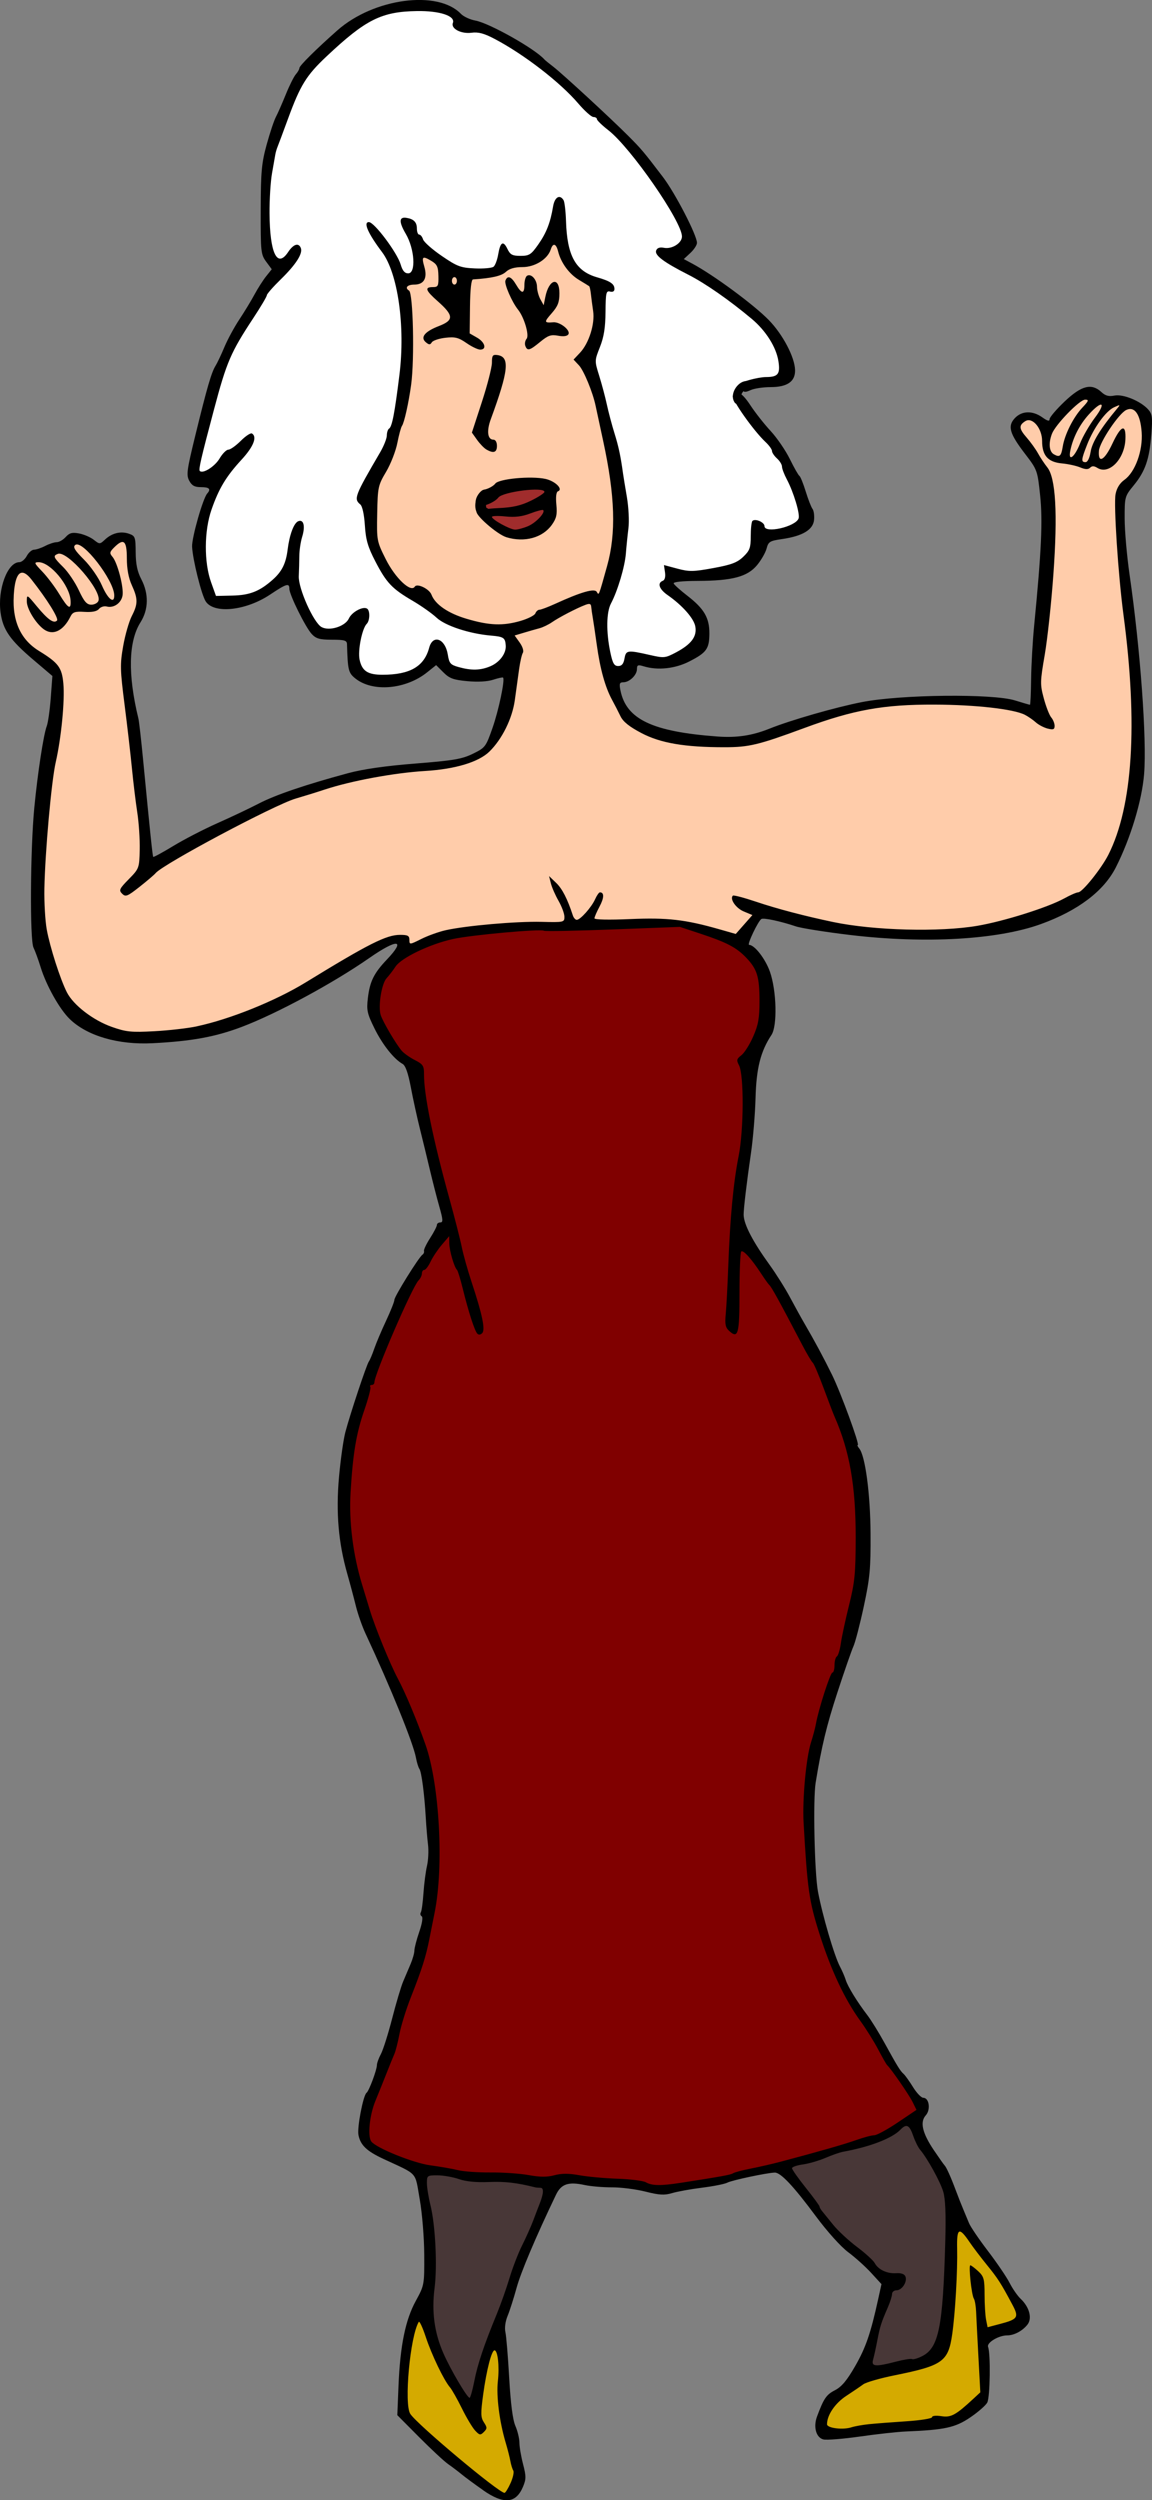
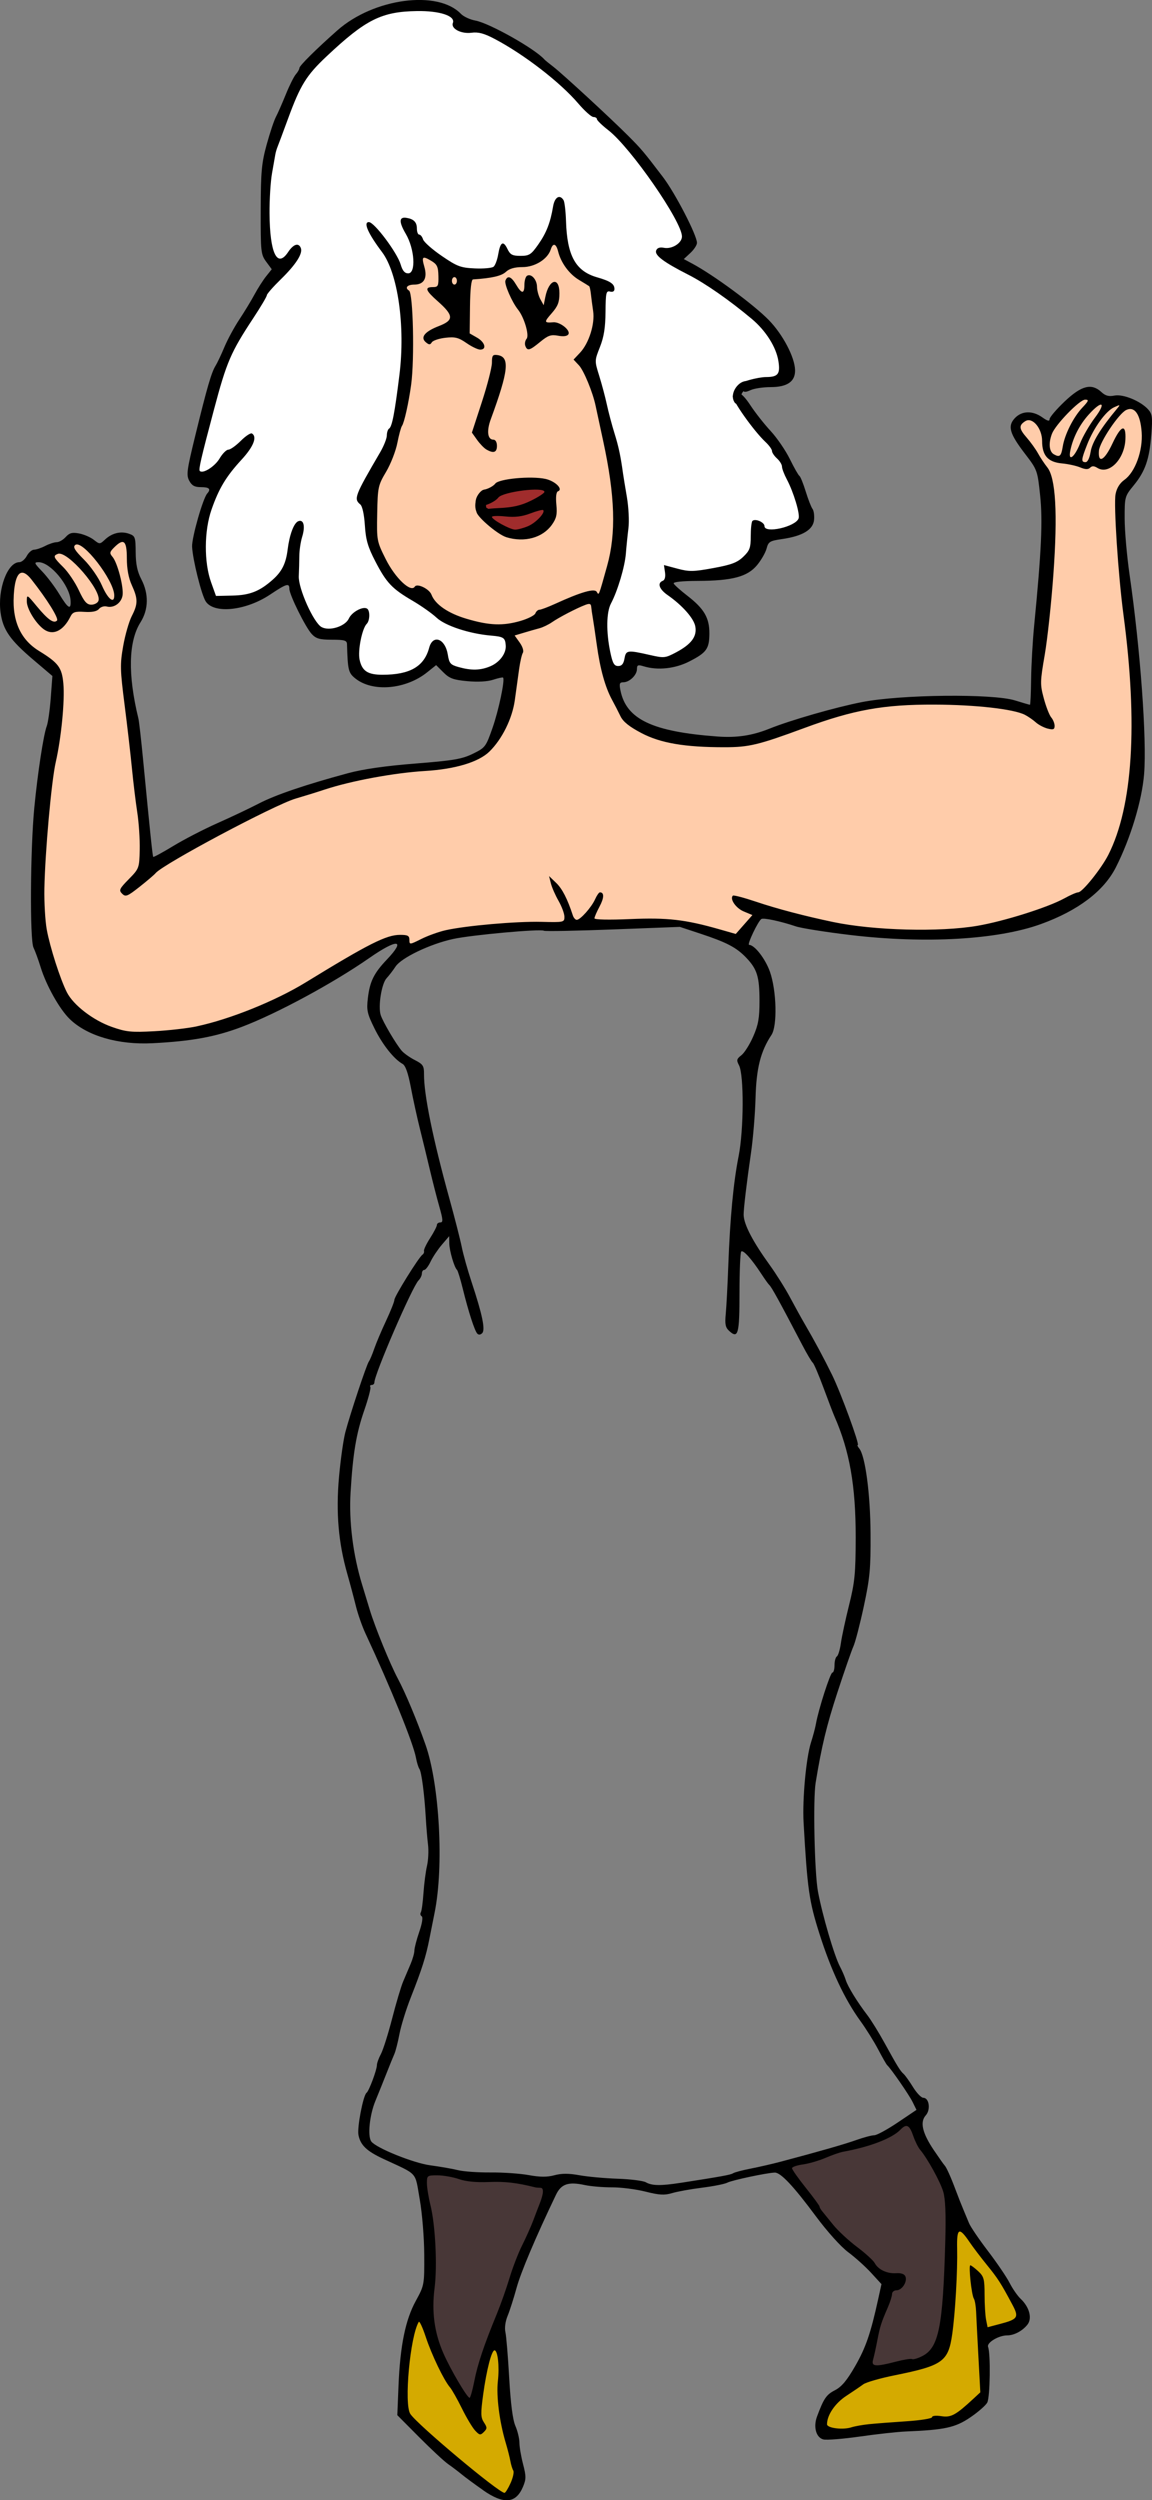
<svg xmlns="http://www.w3.org/2000/svg" width="135.86mm" height="294.84mm" version="1.1" viewBox="0 0 135.86 294.84">
  <rect x="0" y="0" width="135.86" height="294.84" fill="#808080" stroke="none" />
  <g transform="translate(-40.66 -1.417)">
    <path d="m173.87 49.603c-1.089 0.147-1.621 1.305-2.232 2.081-0.672 1.106-1.722 2.302-1.421 3.688 0.21 0.52 0.848 0.078 0.967-0.283 0.699-0.96 1.062-2.17 1.897-3.02 0.28 0.138 0.101 0.691 0.146 0.969 0.025 1.299-0.546 2.687-1.655 3.401-0.646 0.396-1.38 0.064-2.03-0.1-0.385 0.101-0.748 0.437-1.16 0.182-1.247-0.496-2.666-0.425-3.875-1.007-1.094-0.84-0.642-2.407-1.191-3.532-0.271-0.74-1.226-1.467-1.959-0.854-0.559 0.306-0.472 1.02-0.095 1.436 1.121 1.468 2.187 3 3.101 4.599 0.736 1.802 0.528 3.827 0.628 5.739 0 6.177-0.673 12.332-1.632 18.427-0.114 1.883 0.637 3.683 1.454 5.336 0.204 0.297 0.061 0.779-0.362 0.601-1.506-0.398-2.528-1.843-4.123-2.05-4.252-0.864-8.63-0.846-12.948-0.703-3.893 0.076-7.67 1.14-11.308 2.45-3.33 1.128-6.677 2.647-10.272 2.46-3.571-0.071-7.386-0.216-10.46-2.256-1.423-0.846-1.964-2.521-2.672-3.92-1.499-3.334-1.549-7.063-2.266-10.593-0.475-0.261-1.05 0.193-1.512 0.33-1.617 0.639-3.001 1.757-4.613 2.383-0.987 0.355-2.057 0.542-3.013 0.94 0.283 0.734 1.144 1.355 0.866 2.239-0.748 3.062-0.562 6.42-2.204 9.205-0.878 1.667-2.33 3.082-4.182 3.588-3.206 1.046-6.638 0.835-9.927 1.485-4.072 0.655-8.042 1.855-11.901 3.29-4.524 2.098-8.933 4.45-13.237 6.967-1.906 1.057-3.284 2.88-5.221 3.869-0.266-0.164-0.704-0.484-0.375-0.813 0.799-1.019 2.071-1.869 2.105-3.297 0.266-3.872-0.625-7.695-0.944-11.538-0.352-3.735-1.032-7.446-1.168-11.196-0.048-2.469 0.775-4.844 1.649-7.12 0.416-1.641-0.88-3.042-0.929-4.647-0.124-0.993 0.085-2.128-0.442-3.025-0.535-0.311-1.024 0.4-1.394 0.696-0.403 0.299-0.458 0.916-0.05 1.222 0.634 1.28 1.041 2.754 1.065 4.186 0.049 0.835-0.703 1.482-1.518 1.415-0.483-0.042-0.978 0.051-1.336 0.398-0.858 0.484-1.904-0.028-2.775 0.354-0.828 0.739-1.2 2.111-2.457 2.247-1.129 0.022-1.818-1.132-2.368-1.961-0.318-0.569-0.717-1.295-0.575-1.942 1.013 0.932 1.728 2.286 3.026 2.866 0.417 0.14 0.668-0.325 0.436-0.655-0.817-1.72-2-3.254-3.216-4.711-0.318-0.408-0.95-0.87-1.401-0.358-0.673 0.874-0.469 2.096-0.545 3.127-0.078 1.336 0.096 2.707 0.796 3.872 0.865 1.676 2.725 2.366 4.031 3.599 1.22 1.231 0.963 3.12 0.942 4.699-0.142 3.929-1.192 7.738-1.536 11.646-0.446 4.537-0.801 9.108-0.559 13.667 0.262 2.869 1.247 5.618 2.295 8.281 1.173 2.44 3.641 4.006 6.14 4.837 1.798 0.613 3.733 0.279 5.588 0.242 4.934-0.284 9.662-2.011 14.06-4.177 4.012-2.038 7.678-4.712 11.773-6.588 0.902-0.3 1.958-0.778 2.888-0.34 0.355 0.155 0.024 0.922 0.506 0.818 1.646-0.63 3.24-1.467 5.006-1.705 4.112-0.735 8.298-0.716 12.459-0.871 0.363 0.047 0.782-0.142 0.676-0.572-0.22-1.6-1.362-2.954-1.675-4.487 1.472 1.121 1.936 3.035 2.679 4.644 0.43 0.475 1.048-0.146 1.358-0.474 0.739-0.735 1.145-1.736 1.776-2.532 0.493 0.211 0.04 0.857-0.063 1.208-0.179 0.606-0.716 1.174-0.66 1.817 0.486 0.258 1.138 0.059 1.675 0.134 3.851-0.021 7.774-0.302 11.52 0.789 1.196 0.288 2.381 0.69 3.571 0.948 0.64-0.775 1.433-1.482 1.949-2.333-0.734-0.472-1.692-0.711-2.14-1.543-0.116-0.155-0.405-0.72 0.025-0.59 2.582 0.602 5.074 1.572 7.664 2.163 3.798 0.995 7.691 1.679 11.626 1.704 4.106 0.119 8.286 0.142 12.266-1.017 3.013-0.763 5.921-1.88 8.726-3.206 0.888-0.261 1.376-1.194 1.999-1.818 3.018-3.572 3.921-8.358 4.367-12.882 0.656-7.102-0.237-14.217-1.05-21.266-0.345-3.735-0.72-7.498-0.54-11.249 0.14-1.19 1.444-1.687 1.945-2.696 1.146-1.865 1.246-4.227 0.742-6.312-0.152-0.548-0.577-1.081-1.206-1.003z" fill="#fca" />
-     <path d="m45.097 67.655c-0.133-0.012-0.363 0.045-0.311 0.224 0.151 0.34 0.454 0.585 0.69 0.865 0.914 0.967 1.683 2.054 2.377 3.186 0.257 0.367 0.474 0.787 0.84 1.059 0.11 0.107 0.288 0.033 0.315-0.11 0.149-0.73-0.085-1.481-0.407-2.134-0.533-1.047-1.29-2.003-2.26-2.676-0.368-0.246-0.789-0.446-1.243-0.414z" fill="#fca" />
    <path d="m47.626 66.644c-0.209 0.021-0.447 0.112-0.556 0.302-0.079 0.277 0.177 0.497 0.329 0.695 0.573 0.634 1.192 1.22 1.645 1.949 0.531 0.753 0.892 1.603 1.34 2.404 0.199 0.345 0.471 0.74 0.902 0.782 0.324 0.018 0.675-0.037 0.911-0.28 0.27-0.274 0.153-0.698 0.04-1.016-0.376-0.94-1.004-1.753-1.644-2.528-0.673-0.773-1.388-1.539-2.27-2.075-0.214-0.117-0.447-0.236-0.697-0.233z" fill="#fca" />
    <path d="m49.722 65.554c-0.259-3e-3 -0.466 0.294-0.341 0.531 0.227 0.473 0.632 0.829 0.977 1.214 0.962 0.974 1.769 2.106 2.337 3.351 0.272 0.542 0.531 1.135 1.028 1.511 0.153 0.107 0.377 0.029 0.427-0.153 0.146-0.485-0.046-0.994-0.219-1.446-0.546-1.278-1.345-2.435-2.244-3.489-0.469-0.516-0.944-1.056-1.56-1.4-0.127-0.061-0.262-0.121-0.405-0.119z" fill="#fca" />
    <path d="m172.64 49.151c-0.265 0.058-0.513 0.186-0.752 0.311-0.561 0.33-0.989 0.837-1.387 1.343-0.758 0.999-1.352 2.116-1.793 3.289-0.172 0.468-0.378 0.931-0.456 1.427-0.024 0.166 0.019 0.391 0.21 0.432 0.171 0.05 0.381 0.03 0.489-0.128 0.292-0.393 0.34-0.899 0.445-1.363 0.204-0.784 0.629-1.489 1.063-2.169 0.643-0.99 1.386-1.91 2.135-2.823 0.049-0.085 0.182-0.19 0.115-0.296-0.018-0.018-0.044-0.024-0.069-0.023z" fill="#fca" />
    <path d="m170.47 49.074c-0.276 0.053-0.487 0.263-0.7 0.432-1.511 1.351-2.599 3.193-2.969 5.192-0.022 0.201-0.064 0.423 0.023 0.613 0.088 0.14 0.284 0.072 0.377-0.028 0.342-0.333 0.544-0.777 0.747-1.201 0.278-0.669 0.584-1.322 0.958-1.943 0.37-0.636 0.797-1.235 1.225-1.831 0.205-0.32 0.443-0.641 0.518-1.021 0.019-0.112-0.058-0.227-0.18-0.213z" fill="#fca" />
    <path d="m168.68 48.486c-0.337 0.01-0.6 0.257-0.858 0.444-0.854 0.695-1.619 1.495-2.317 2.344-0.401 0.505-0.816 1.032-0.971 1.672-0.144 0.542-0.223 1.147 0.012 1.676 0.144 0.319 0.47 0.518 0.797 0.606 0.17 0.037 0.371-0.013 0.451-0.181 0.215-0.422 0.234-0.909 0.348-1.362 0.259-1.023 0.72-1.996 1.271-2.898 0.332-0.548 0.734-1.047 1.175-1.51 0.151-0.189 0.355-0.361 0.419-0.602 6e-3 -0.165-0.203-0.193-0.326-0.188z" fill="#fca" />
    <path d="m94.248 34.038c-0.214 0.009-0.34 0.239-0.343 0.433-0.018 0.196 0.035 0.419 0.21 0.53 0.155 0.095 0.353-0.011 0.422-0.165 0.111-0.226 0.088-0.532-0.091-0.717-0.053-0.051-0.125-0.082-0.199-0.081z" fill="#fca" />
    <path d="m147.52 252.06c-0.457 0.081-0.728 0.517-1.093 0.765-0.984 0.75-2.176 1.161-3.345 1.54-1.108 0.359-2.258 0.561-3.387 0.841-1.349 0.397-2.609 1.072-4.002 1.319-0.534 0.127-1.117 0.15-1.6 0.432-0.216 0.144-0.011 0.39 0.083 0.542 0.909 1.38 2.036 2.602 2.949 3.978 0.178 0.349 0.362 0.696 0.628 0.989 1.088 1.404 2.29 2.734 3.709 3.812 0.901 0.729 1.883 1.41 2.53 2.394 0.552 0.639 1.432 0.914 2.258 0.89 0.37 0.033 0.874-0.061 1.097 0.322 0.193 0.436-0.076 0.923-0.369 1.248-0.2 0.2-0.47 0.315-0.751 0.324-0.243 0.042-0.402 0.248-0.429 0.486-0.286 1.39-1.082 2.621-1.421 4.001-0.313 1.294-0.545 2.606-0.852 3.901-0.114 0.276 0.123 0.599 0.422 0.561 0.934 0.031 1.825-0.309 2.729-0.49 0.575-0.143 1.159-0.25 1.749-0.234 0.577-0.071 1.113-0.359 1.576-0.7 0.896-0.712 1.218-1.88 1.452-2.949 0.439-2.265 0.525-4.579 0.639-6.878 0.082-2.449 0.207-4.901 0.115-7.351-0.043-0.914-0.114-1.853-0.524-2.687-0.681-1.53-1.52-2.993-2.522-4.336-0.491-0.71-0.697-1.565-1.098-2.323-0.113-0.197-0.297-0.402-0.544-0.394z" fill="#483737" />
    <path d="m91.953 257.89c-0.317 0.036-0.84-0.083-0.96 0.324-0.15 1.061 0.131 2.127 0.328 3.164 0.579 2.688 0.701 5.454 0.628 8.197-0.043 1.294-0.272 2.579-0.229 3.879-0.04 1.933 0.429 3.857 1.211 5.616 0.8 1.678 1.669 3.335 2.739 4.858 0.115 0.101 0.253 0.439 0.436 0.294 0.334-0.617 0.4-1.345 0.576-2.018 0.832-4.096 2.828-7.821 4.044-11.8 0.564-1.845 1.305-3.634 2.155-5.366 0.667-1.502 1.285-3.032 1.777-4.601 0.067-0.325 0.264-0.831-0.098-1.052-0.396-0.103-0.818-0.076-1.212-0.213-1.465-0.395-2.983-0.525-4.497-0.511-1.44-0.021-2.911 0.058-4.289-0.422-0.848-0.238-1.727-0.371-2.609-0.35z" fill="#483737" />
-     <path d="m106 30.214c-0.38 0.066-0.412 0.561-0.585 0.835-0.571 1.13-1.861 1.727-3.085 1.774-0.751 0.033-1.558 0.121-2.144 0.646-0.836 0.575-1.897 0.617-2.871 0.744-0.328 0.058-0.699 0.014-1.002 0.149-0.238 0.542-0.187 1.169-0.25 1.749-0.079 1.545-0.069 3.093-0.083 4.639 0.566 0.47 1.49 0.704 1.718 1.494 0.017 0.347-0.44 0.359-0.667 0.245-1.06-0.338-1.875-1.342-3.048-1.367-0.792 0.024-1.638 0.092-2.333 0.507-0.155 0.12-0.358 0.413-0.561 0.189-0.228-0.175-0.568-0.479-0.328-0.783 0.682-0.959 2.015-0.997 2.85-1.766 0.364-0.382 0.105-0.987-0.21-1.315-0.706-0.81-1.581-1.464-2.234-2.316-0.106-0.275 0.31-0.265 0.473-0.283 0.289-0.001 0.735-0.027 0.737-0.417 0.028-0.697 0.124-1.431-0.1-2.106-0.263-0.545-0.86-0.836-1.393-1.058-0.191-0.108-0.482-0.017-0.434 0.242 0.042 0.776 0.532 1.576 0.164 2.332-0.265 0.541-0.95 0.527-1.461 0.593-0.268 0.017-0.686 0.176-0.552 0.521 0.133 0.222 0.349 0.404 0.371 0.685 0.29 1.67 0.267 3.374 0.303 5.064 0.009 2.535-0.02 5.087-0.542 7.577-0.214 1.181-0.558 2.33-0.963 3.458-0.346 1.375-0.633 2.785-1.286 4.054-0.5 1.011-1.219 1.967-1.304 3.13-0.15 1.681-0.088 3.374-0.087 5.059 0.024 1.18 0.643 2.239 1.178 3.256 0.665 1.123 1.403 2.306 2.561 2.976 0.257 0.153 0.62 0.186 0.812-0.086 0.389-0.219 0.848 0.072 1.178 0.279 0.399 0.247 0.655 0.644 0.848 1.06 0.824 1.27 2.294 1.905 3.673 2.381 1.677 0.539 3.457 0.939 5.224 0.665 1.061-0.161 2.163-0.396 3.064-1.008 0.271-0.171 0.344-0.566 0.701-0.614 1.994-0.643 3.819-1.756 5.87-2.227 0.302-0.066 0.72-0.091 0.876 0.242 0.178 0.204 0.354-0.088 0.385-0.254 0.597-1.901 1.163-3.827 1.426-5.806 0.251-2.278 0.138-4.585-0.12-6.858-0.417-3.237-1.188-6.414-1.88-9.599-0.34-1.344-0.851-2.65-1.498-3.875-0.252-0.448-0.651-0.812-0.938-1.22 0.62-0.698 1.293-1.384 1.631-2.275 0.51-1.208 0.793-2.554 0.546-3.859-0.133-0.823-0.158-1.674-0.388-2.476-0.613-0.53-1.389-0.851-1.994-1.396-0.929-0.807-1.484-1.947-1.815-3.112-0.082-0.186-0.188-0.477-0.436-0.473zm-2.91 3.753c0.542 0.111 0.751 0.737 0.818 1.218 0.047 0.795 0.344 1.573 0.799 2.219 0.224 0.078 0.183-0.304 0.239-0.429 0.179-0.725 0.287-1.554 0.844-2.104 0.189-0.216 0.546-0.12 0.596 0.161 0.342 0.996 0.201 2.187-0.503 2.992-0.284 0.423-0.745 0.755-0.898 1.252 0.048 0.299 0.469 0.201 0.684 0.228 0.77-0.055 1.543 0.374 1.934 1.028 0.171 0.31-0.231 0.464-0.479 0.439-0.673 0.016-1.411-0.277-2.024 0.139-0.72 0.413-1.273 1.082-2.04 1.403-0.351 0.036-0.415-0.447-0.37-0.706 0.064-0.342 0.323-0.658 0.24-1.033-0.141-1.21-0.675-2.341-1.394-3.313-0.509-0.871-1.009-1.782-1.2-2.781-0.057-0.284 0.317-0.621 0.551-0.361 0.518 0.416 0.69 1.168 1.254 1.535 0.305 0.119 0.443-0.275 0.423-0.511 0.027-0.436 0.013-0.946 0.298-1.304 0.062-0.053 0.146-0.078 0.228-0.072zm-3.961 9.389c0.477-0.006 0.997 0.3 1.053 0.814 0.129 1.043-0.235 2.072-0.503 3.065-0.429 1.47-1.018 2.889-1.427 4.364-0.116 0.532-0.24 1.246 0.247 1.635 0.208 0.127 0.56 0.075 0.617 0.38 0.063 0.304 0.156 0.791-0.187 0.962-0.537 0.114-1.007-0.327-1.36-0.665-0.413-0.475-0.833-0.964-1.141-1.512 0.75-2.513 1.699-4.975 2.226-7.55 0.118-0.466 0.039-0.984 0.231-1.426 0.064-0.06 0.16-0.067 0.243-0.068zm3.77 14.493c1 0.021 2.05-0.066 2.935 0.479 0.288 0.185 0.659 0.403 0.731 0.762-0.09 0.21-0.345 0.328-0.357 0.587-0.191 1.044 0.307 2.191-0.271 3.163-0.749 1.365-2.342 2.162-3.873 2.078-1.04 0.07-2.055-0.302-2.883-0.929-0.771-0.556-1.486-1.204-2.094-1.934-0.393-0.638-0.362-1.514-0.021-2.172 0.203-0.376 0.554-0.648 0.978-0.727 0.492-0.153 0.905-0.468 1.293-0.789 0.905-0.376 1.912-0.467 2.885-0.507 0.225-0.007 0.45-0.009 0.676-0.011z" fill="#fca" />
+     <path d="m106 30.214c-0.38 0.066-0.412 0.561-0.585 0.835-0.571 1.13-1.861 1.727-3.085 1.774-0.751 0.033-1.558 0.121-2.144 0.646-0.836 0.575-1.897 0.617-2.871 0.744-0.328 0.058-0.699 0.014-1.002 0.149-0.238 0.542-0.187 1.169-0.25 1.749-0.079 1.545-0.069 3.093-0.083 4.639 0.566 0.47 1.49 0.704 1.718 1.494 0.017 0.347-0.44 0.359-0.667 0.245-1.06-0.338-1.875-1.342-3.048-1.367-0.792 0.024-1.638 0.092-2.333 0.507-0.155 0.12-0.358 0.413-0.561 0.189-0.228-0.175-0.568-0.479-0.328-0.783 0.682-0.959 2.015-0.997 2.85-1.766 0.364-0.382 0.105-0.987-0.21-1.315-0.706-0.81-1.581-1.464-2.234-2.316-0.106-0.275 0.31-0.265 0.473-0.283 0.289-0.001 0.735-0.027 0.737-0.417 0.028-0.697 0.124-1.431-0.1-2.106-0.263-0.545-0.86-0.836-1.393-1.058-0.191-0.108-0.482-0.017-0.434 0.242 0.042 0.776 0.532 1.576 0.164 2.332-0.265 0.541-0.95 0.527-1.461 0.593-0.268 0.017-0.686 0.176-0.552 0.521 0.133 0.222 0.349 0.404 0.371 0.685 0.29 1.67 0.267 3.374 0.303 5.064 0.009 2.535-0.02 5.087-0.542 7.577-0.214 1.181-0.558 2.33-0.963 3.458-0.346 1.375-0.633 2.785-1.286 4.054-0.5 1.011-1.219 1.967-1.304 3.13-0.15 1.681-0.088 3.374-0.087 5.059 0.024 1.18 0.643 2.239 1.178 3.256 0.665 1.123 1.403 2.306 2.561 2.976 0.257 0.153 0.62 0.186 0.812-0.086 0.389-0.219 0.848 0.072 1.178 0.279 0.399 0.247 0.655 0.644 0.848 1.06 0.824 1.27 2.294 1.905 3.673 2.381 1.677 0.539 3.457 0.939 5.224 0.665 1.061-0.161 2.163-0.396 3.064-1.008 0.271-0.171 0.344-0.566 0.701-0.614 1.994-0.643 3.819-1.756 5.87-2.227 0.302-0.066 0.72-0.091 0.876 0.242 0.178 0.204 0.354-0.088 0.385-0.254 0.597-1.901 1.163-3.827 1.426-5.806 0.251-2.278 0.138-4.585-0.12-6.858-0.417-3.237-1.188-6.414-1.88-9.599-0.34-1.344-0.851-2.65-1.498-3.875-0.252-0.448-0.651-0.812-0.938-1.22 0.62-0.698 1.293-1.384 1.631-2.275 0.51-1.208 0.793-2.554 0.546-3.859-0.133-0.823-0.158-1.674-0.388-2.476-0.613-0.53-1.389-0.851-1.994-1.396-0.929-0.807-1.484-1.947-1.815-3.112-0.082-0.186-0.188-0.477-0.436-0.473m-2.91 3.753c0.542 0.111 0.751 0.737 0.818 1.218 0.047 0.795 0.344 1.573 0.799 2.219 0.224 0.078 0.183-0.304 0.239-0.429 0.179-0.725 0.287-1.554 0.844-2.104 0.189-0.216 0.546-0.12 0.596 0.161 0.342 0.996 0.201 2.187-0.503 2.992-0.284 0.423-0.745 0.755-0.898 1.252 0.048 0.299 0.469 0.201 0.684 0.228 0.77-0.055 1.543 0.374 1.934 1.028 0.171 0.31-0.231 0.464-0.479 0.439-0.673 0.016-1.411-0.277-2.024 0.139-0.72 0.413-1.273 1.082-2.04 1.403-0.351 0.036-0.415-0.447-0.37-0.706 0.064-0.342 0.323-0.658 0.24-1.033-0.141-1.21-0.675-2.341-1.394-3.313-0.509-0.871-1.009-1.782-1.2-2.781-0.057-0.284 0.317-0.621 0.551-0.361 0.518 0.416 0.69 1.168 1.254 1.535 0.305 0.119 0.443-0.275 0.423-0.511 0.027-0.436 0.013-0.946 0.298-1.304 0.062-0.053 0.146-0.078 0.228-0.072zm-3.961 9.389c0.477-0.006 0.997 0.3 1.053 0.814 0.129 1.043-0.235 2.072-0.503 3.065-0.429 1.47-1.018 2.889-1.427 4.364-0.116 0.532-0.24 1.246 0.247 1.635 0.208 0.127 0.56 0.075 0.617 0.38 0.063 0.304 0.156 0.791-0.187 0.962-0.537 0.114-1.007-0.327-1.36-0.665-0.413-0.475-0.833-0.964-1.141-1.512 0.75-2.513 1.699-4.975 2.226-7.55 0.118-0.466 0.039-0.984 0.231-1.426 0.064-0.06 0.16-0.067 0.243-0.068zm3.77 14.493c1 0.021 2.05-0.066 2.935 0.479 0.288 0.185 0.659 0.403 0.731 0.762-0.09 0.21-0.345 0.328-0.357 0.587-0.191 1.044 0.307 2.191-0.271 3.163-0.749 1.365-2.342 2.162-3.873 2.078-1.04 0.07-2.055-0.302-2.883-0.929-0.771-0.556-1.486-1.204-2.094-1.934-0.393-0.638-0.362-1.514-0.021-2.172 0.203-0.376 0.554-0.648 0.978-0.727 0.492-0.153 0.905-0.468 1.293-0.789 0.905-0.376 1.912-0.467 2.885-0.507 0.225-0.007 0.45-0.009 0.676-0.011z" fill="#fca" />
    <path d="m103.82 59.101c-0.903-2.36e-4 -1.802 0.12-2.686 0.296-0.516 0.113-1.041 0.23-1.512 0.476-0.254 0.147-0.413 0.411-0.667 0.558-0.312 0.202-0.649 0.366-1.002 0.48-0.07 0.057-0.017 0.162-0.025 0.241-0.003 0.105 0.051 0.208 0.153 0.244 0.072 0.039 0.141 0.112 0.232 0.082 1.021-0.108 2.058-0.082 3.067-0.295 1.008-0.196 1.949-0.637 2.828-1.156 0.239-0.152 0.495-0.294 0.682-0.512 0.078-0.087 0.017-0.214-0.072-0.265-0.21-0.122-0.463-0.128-0.699-0.146-0.1-0.004-0.2-0.004-0.3-0.004z" fill="#a02c2c" />
    <path d="m104.59 61.505c-0.395 0.039-0.771 0.184-1.145 0.309-0.548 0.204-1.104 0.392-1.688 0.455-0.462 0.044-0.928 0.032-1.389 7.94e-4 -0.52-0.053-1.048-0.087-1.57-0.03-0.085 0.005-0.2 0.064-0.17 0.167 0.06 0.174 0.231 0.277 0.367 0.388 0.545 0.386 1.14 0.702 1.756 0.958 0.261 0.1 0.537 0.214 0.823 0.168 0.461-0.06 0.906-0.211 1.337-0.379 0.587-0.251 1.096-0.662 1.521-1.134 0.167-0.199 0.353-0.412 0.393-0.678 7e-3 -0.083-0.012-0.2-0.098-0.231-0.045 0.002-0.09 0.004-0.136 0.007z" fill="#a02c2c" />
    <path d="m153.85 264.52c-0.289 0.049-0.311 0.418-0.339 0.652-0.08 2.299-0.022 4.603-0.201 6.897-0.137 1.912-0.243 3.835-0.621 5.715-0.171 0.839-0.583 1.682-1.345 2.129-1.104 0.687-2.416 0.92-3.665 1.223-1.64 0.37-3.312 0.653-4.896 1.23-0.623 0.291-1.145 0.755-1.73 1.113-0.949 0.603-1.874 1.315-2.445 2.305-0.276 0.491-0.518 1.058-0.451 1.632 0.187 0.264 0.554 0.321 0.848 0.4 0.598 0.079 1.21 0.059 1.808-7e-3 1.417-0.42 2.898-0.483 4.361-0.61 1.624-0.141 3.262-0.187 4.873-0.457 0.258-0.044 0.517-0.13 0.7-0.319 0.545-0.139 1.113 0.089 1.671 0.028 0.829-0.086 1.461-0.701 2.083-1.196 0.631-0.548 1.267-1.106 1.845-1.702-0.17-3.223-0.333-6.45-0.509-9.674-0.029-0.559-0.119-1.116-0.329-1.637-0.255-1.08-0.388-2.194-0.412-3.298 0.015-0.084-0.022-0.227 0.044-0.286 0.46 0.29 0.864 0.672 1.216 1.086 0.366 0.541 0.292 1.231 0.344 1.853 0.05 1.025 0.017 2.058 0.142 3.077 0.076 0.404 0.107 0.828 0.241 1.216 0.253 0.029 0.514-0.103 0.766-0.142 0.764-0.22 1.562-0.363 2.28-0.716 0.328-0.142 0.522-0.512 0.419-0.86-0.224-0.756-0.669-1.423-1.026-2.121-0.662-1.257-1.468-2.432-2.369-3.529-0.88-1.095-1.714-2.227-2.537-3.366-0.22-0.231-0.414-0.605-0.765-0.637z" fill="#d4aa00" />
    <path d="m90.078 275.15c-0.19 0.096-0.223 0.361-0.317 0.536-0.51 1.452-0.702 2.992-0.882 4.514-0.16 1.643-0.278 3.302-0.143 4.95 0.046 0.454 0.135 0.943 0.492 1.263 1.319 1.389 2.788 2.626 4.232 3.881 1.847 1.562 3.702 3.12 5.652 4.551 0.332 0.204 0.634 0.5 1.018 0.597 0.271-0.024 0.364-0.35 0.501-0.541 0.313-0.617 0.62-1.271 0.673-1.97-0.097-0.384-0.273-0.751-0.341-1.144-0.369-1.69-0.935-3.335-1.218-5.044-0.281-1.58-0.457-3.19-0.273-4.789 0.07-1.024 0.095-2.076-0.173-3.075-0.041-0.178-0.212-0.462-0.426-0.317-0.307 0.316-0.382 0.784-0.518 1.189-0.458 1.736-0.739 3.515-0.932 5.299-0.026 0.54-0.114 1.102 0.032 1.631 0.117 0.367 0.419 0.658 0.493 1.036-0.065 0.299-0.331 0.521-0.577 0.682-0.231 0.063-0.393-0.205-0.544-0.333-0.761-0.884-1.237-1.974-1.789-2.994-0.463-0.893-0.943-1.783-1.549-2.589-0.772-1.226-1.376-2.553-1.936-3.885-0.467-1.069-0.745-2.215-1.275-3.257-0.049-0.072-0.098-0.188-0.199-0.192z" fill="#d4aa00" />
    <path d="m89.761 2.665c-2.245-0.041-4.553 0.466-6.399 1.793-2.12 1.485-4.043 3.247-5.805 5.138-1.792 2.042-2.556 4.717-3.536 7.195-0.566 1.447-1.073 2.925-1.266 4.474-0.411 2.402-0.386 4.855-0.301 7.283 0.108 1.079 0.105 2.284 0.775 3.193 0.189 0.248 0.536 0.409 0.798 0.165 0.65-0.395 0.901-1.296 1.656-1.528 0.463 0.126 0.487 0.777 0.27 1.13-0.936 1.731-2.577 2.925-3.757 4.473-1.6 2.994-3.867 5.648-4.961 8.902-1.094 3.255-1.887 6.602-2.745 9.925-0.142 0.74-0.445 1.528-0.32 2.265 0.989 0.17 1.741-0.691 2.333-1.352 0.403-0.478 0.694-1.111 1.351-1.285 0.919-0.426 1.481-1.384 2.407-1.78 0.45 0.152 0.324 0.755 0.118 1.064-0.78 1.556-2.207 2.654-3.115 4.129-2.232 3.381-2.998 7.712-1.968 11.638 0.239 0.748 0.455 1.537 0.775 2.237 1.726-0.048 3.587 0.193 5.158-0.696 1.172-0.668 2.32-1.561 2.916-2.802 0.725-1.602 0.442-3.552 1.496-5.014 0.154-0.263 0.608-0.401 0.692-0.012 0.206 1.001-0.369 1.954-0.382 2.954-0.062 1.314-0.209 2.642-0.057 3.953 0.408 1.748 1.127 3.451 2.189 4.904 0.327 0.516 0.952 0.663 1.525 0.594 0.946-0.016 1.912-0.506 2.378-1.347 0.447-0.525 1.077-1.096 1.814-1.021 0.431 0.253 0.275 0.864 0.238 1.273-0.185 0.503-0.577 0.914-0.69 1.455-0.344 1.164-0.513 2.429-0.262 3.626 0.234 0.784 0.944 1.393 1.778 1.405 1.632 0.096 3.425 0.106 4.854-0.803 0.887-0.571 1.425-1.519 1.713-2.511 0.14-0.385 0.509-0.924 0.979-0.679 0.941 0.48 0.864 1.656 1.229 2.5 0.368 0.628 1.198 0.674 1.837 0.831 1.441 0.26 3.105 0.078 4.154-1.045 0.673-0.602 0.951-1.62 0.607-2.46-0.408-0.541-1.207-0.439-1.8-0.562-1.939-0.27-3.927-0.653-5.616-1.676-1.205-0.85-2.358-1.778-3.632-2.529-1.375-0.772-2.649-1.787-3.433-3.179-0.909-1.539-1.794-3.174-1.916-4.996-0.169-1.003-0.061-2.127-0.625-3.018-0.287-0.266-0.483-0.643-0.305-1.031 0.771-2.04 2.069-3.824 3.043-5.766 0.331-0.591 0.366-1.283 0.581-1.903 0.592-0.808 0.613-1.876 0.817-2.824 0.571-3.74 1.029-7.551 0.542-11.329-0.295-2.306-0.676-4.716-1.963-6.704-0.614-1.009-1.436-1.918-1.85-3.036-0.077-0.196-0.153-0.628 0.194-0.523 0.764 0.511 1.302 1.31 1.866 2.023 0.796 1.059 1.439 2.227 1.951 3.444 0.162 0.471 0.866 0.707 1.169 0.239 0.37-0.765 0.205-1.667 0.088-2.477-0.213-1.223-0.971-2.251-1.337-3.417-0.089-0.432 0.493-0.41 0.756-0.32 0.503 0.089 0.966 0.484 0.963 1.031 0.049 0.362 0.038 0.834 0.449 0.982 0.353 0.445 0.614 0.97 1.094 1.309 1.245 0.975 2.513 2.082 4.093 2.446 1.118 0.189 2.285 0.207 3.4 0.008 0.555-0.364 0.602-1.133 0.768-1.719 0.125-0.337 0.103-0.856 0.436-1.065 0.507 0.404 0.617 1.339 1.397 1.379 0.734 0.053 1.658 0.186 2.172-0.48 1.324-1.454 2.107-3.326 2.423-5.254 0.137-0.407 0.186-1.037 0.675-1.15 0.549 0.183 0.478 0.909 0.577 1.37 0.246 2.121 0.041 4.454 1.252 6.327 0.738 1.206 2.152 1.635 3.413 2.053 0.49 0.149 1.222 0.496 1.105 1.121-0.24 0.2-0.807-0.057-0.868 0.399-0.283 2.113 0.032 4.336-0.82 6.343-0.321 0.804-0.616 1.696-0.307 2.554 0.893 3.008 1.571 6.079 2.444 9.093 0.508 2.119 0.758 4.29 1.109 6.438 0.238 1.475 0.213 2.959 0.014 4.435-0.189 2.196-0.522 4.407-1.404 6.447-0.403 1.007-0.934 1.999-0.928 3.114-0.074 1.681 0.115 3.392 0.618 4.998 0.12 0.491 0.779 0.897 1.179 0.451 0.423-0.356 0.29-0.979 0.613-1.375 0.439-0.34 1.065-0.025 1.56 0.016 1.05 0.172 2.122 0.586 3.194 0.39 1.153-0.509 2.403-1.09 3.112-2.183 0.499-0.78 0.29-1.791-0.245-2.495-0.89-1.371-2.309-2.258-3.478-3.344-0.239-0.239-0.331-0.724 0.057-0.878 0.567-0.363 0.239-1.123 0.278-1.658-9e-3 -0.367 0.649 0.107 0.927 0.089 1.144 0.325 2.347 0.499 3.525 0.249 1.461-0.259 3.019-0.391 4.323-1.157 0.781-0.508 1.424-1.343 1.371-2.317 0.091-0.754-0.033-1.562 0.227-2.281 0.374-0.215 0.894 0.04 1.147 0.358 0.11 0.238 0.186 0.565 0.515 0.577 1.196 0.145 2.46-0.181 3.447-0.867 0.581-0.39 0.305-1.165 0.196-1.718-0.371-1.627-1.199-3.089-1.761-4.646-0.098-0.947-1.093-1.4-1.322-2.279-0.566-0.928-1.462-1.595-2.094-2.474-0.852-1.066-1.642-2.188-2.37-3.338-0.257-0.976 0.583-1.996 1.543-2.144 1.015-0.318 2.075-0.382 3.119-0.536 0.576-0.064 0.758-0.685 0.688-1.178-0.085-2.162-1.403-4.075-2.962-5.485-2.747-2.414-5.789-4.491-9.044-6.16-0.831-0.515-1.809-0.923-2.407-1.728-0.234-0.377 0.265-0.689 0.606-0.58 0.894 0.116 1.947-0.224 2.32-1.106 0.182-0.841-0.382-1.612-0.708-2.346-1.692-3.107-3.765-6.004-6.058-8.695-0.909-1.105-2.057-1.976-3.062-2.977-0.158-0.285-0.418-0.466-0.729-0.545-1.197-0.829-2.019-2.079-3.108-3.034-2.727-2.55-5.773-4.796-9.121-6.462-1.032-0.552-2.224-0.233-3.312-0.5-0.454-0.128-0.974-0.481-0.843-1.027 0.06-0.646-0.697-0.907-1.193-1.06-1.04-0.314-2.14-0.31-3.217-0.315z" fill="#fff" />
-     <path d="m81.875 179.72c0.086 5.065 1.678 9.95 3.408 14.662 1.357 3.722 3.401 7.142 4.727 10.876 1.234 3.009 1.859 6.225 2.133 9.455 0.434 4.684 0.366 9.449-0.7 14.048-0.481 2.938-1.49 5.747-2.553 8.518-0.766 1.921-1.141 3.967-1.755 5.927-0.875 2.696-2.251 5.228-2.857 8.008-0.097 0.881-0.24 1.825 0.005 2.685 0.899 1.028 2.304 1.418 3.524 1.934 2.413 0.916 4.977 1.303 7.512 1.699 2.959 0.235 5.946 0.156 8.876 0.663 1.328 0.134 2.61-0.462 3.935-0.237 2.293 0.298 4.612 0.458 6.918 0.635 0.994 0.014 1.907 0.466 2.884 0.57 2.65-4e-3 5.259-0.595 7.864-1.024 1.597-0.352 3.147-0.872 4.758-1.172 4.244-0.979 8.418-2.23 12.581-3.496 2.033-0.444 3.655-1.855 5.366-2.951 0.357-0.117 0.38-0.439 0.175-0.709-1.323-2.598-3.357-4.747-4.686-7.339-1.746-2.844-3.732-5.573-4.976-8.687-1.528-3.745-2.83-7.657-3.083-11.721-0.309-3.725-0.651-7.48-0.174-11.204 0.138-1.932 0.595-3.807 1.121-5.665 0.553-2.154 1.031-4.367 1.987-6.388 0.456-0.661 0.248-1.573 0.708-2.239 0.606-2.263 0.981-4.583 1.551-6.857 0.767-3.342 0.537-6.803 0.463-10.201-0.129-3.926-0.961-7.823-2.537-11.426-1.008-2.379-1.665-4.936-3.102-7.109-1.599-2.759-2.884-5.704-4.66-8.357-0.996-1.201-1.665-2.726-2.949-3.66-0.391-0.245-0.469 0.283-0.432 0.555-0.2 2.894-0.023 5.81-0.351 8.693 7e-3 0.259-0.223 0.602-0.472 0.341-0.767-0.414-0.82-1.336-0.736-2.095 0.418-6.371 0.412-12.796 1.58-19.092 0.424-3.091 0.536-6.244 0.214-9.348-0.069-0.537-0.244-1.052-0.45-1.551 1.732-1.689 2.67-4.093 2.651-6.502 0.036-1.915-0.035-4.073-1.45-5.539-1.824-1.904-4.506-2.556-6.906-3.422-0.741-0.34-1.515-0.458-2.322-0.336-5.46 0.217-10.927 0.448-16.39 0.427-3.173 0.204-6.365 0.417-9.488 1.037-2.078 0.575-4.17 1.323-5.926 2.6-0.808 0.792-1.593 1.678-2.075 2.709-0.356 1.202-0.494 2.507-0.302 3.749 0.483 1.331 1.295 2.529 2.099 3.687 0.674 0.997 1.774 1.522 2.716 2.206 0.352 0.558 0.211 1.331 0.328 1.972 0.564 5.885 2.427 11.537 3.837 17.251 0.77 3.343 1.817 6.608 2.763 9.901 0.123 0.777 0.584 1.682 0.142 2.425-0.346 0.235-0.509-0.437-0.639-0.658-1.013-2.615-1.418-5.436-2.567-8.005-0.305-0.905-0.45-1.864-0.504-2.819-0.493 0.275-0.893 0.95-1.294 1.436-0.648 0.788-1.029 1.798-1.747 2.515-0.468 0.212-0.241 0.862-0.632 1.167-1.56 2.67-2.714 5.556-3.939 8.39-0.539 1.239-0.975 2.524-1.411 3.798-0.251 0.217-0.493 0.464-0.46 0.839-0.557 2.447-1.55 4.797-1.825 7.311-0.3 2.359-0.506 4.74-0.478 7.119z" fill="#800000" />
    <path d="m97.618 295.06c-0.96-0.67-2.085-1.5-2.501-1.843-0.416-0.343-1.138-0.89-1.604-1.214s-2.006-1.756-3.422-3.181l-2.574-2.591 0.141-3.454c0.194-4.752 0.809-7.773 2.041-10.027 1.002-1.833 1.013-1.893 0.994-5.456-0.011-2.03-0.245-4.889-0.537-6.548-0.581-3.305-0.13-2.805-4.253-4.723-1.998-0.929-2.727-1.625-2.968-2.829-0.175-0.877 0.56-4.702 0.958-4.983 0.28-0.197 1.215-2.7 1.217-3.257 8.8e-4 -0.238 0.215-0.831 0.475-1.317 0.26-0.487 0.855-2.371 1.323-4.187 0.467-1.816 1.05-3.774 1.295-4.35 0.245-0.576 0.644-1.517 0.887-2.09 0.243-0.573 0.442-1.282 0.442-1.576 0-0.293 0.257-1.282 0.572-2.196 0.341-0.992 0.458-1.732 0.29-1.836-0.155-0.096-0.202-0.303-0.104-0.462 0.098-0.158 0.238-1.177 0.311-2.265 0.074-1.088 0.26-2.53 0.415-3.206 0.155-0.675 0.21-1.804 0.124-2.507-0.086-0.703-0.206-2.142-0.266-3.196-0.158-2.772-0.504-5.41-0.754-5.751-0.119-0.162-0.302-0.759-0.407-1.327-0.316-1.714-2.976-8.257-5.955-14.65-0.391-0.839-0.901-2.299-1.133-3.244-0.232-0.945-0.686-2.647-1.009-3.782-1.045-3.671-1.349-7.224-0.976-11.404 0.183-2.054 0.521-4.443 0.751-5.309 0.586-2.205 2.496-7.943 2.773-8.33 0.127-0.177 0.409-0.848 0.629-1.491 0.219-0.643 0.844-2.121 1.389-3.284 0.545-1.163 0.99-2.282 0.99-2.488 0-0.404 2.88-5.039 3.309-5.325 0.144-0.096 0.226-0.295 0.182-0.442-0.043-0.147 0.281-0.829 0.722-1.516 0.44-0.686 0.801-1.383 0.801-1.548 0-0.165 0.184-0.301 0.408-0.301 0.335 0 0.314-0.331-0.117-1.843-0.289-1.014-0.791-2.971-1.117-4.35-0.325-1.379-0.857-3.569-1.182-4.866-0.325-1.298-0.803-3.483-1.062-4.855-0.323-1.711-0.632-2.586-0.984-2.783-1.023-0.573-2.371-2.278-3.313-4.192-0.857-1.74-0.942-2.135-0.774-3.568 0.231-1.963 0.71-2.934 2.245-4.548 2.289-2.406 1.246-2.491-2.087-0.171-4.251 2.961-10.9 6.552-15.021 8.114-3.116 1.181-5.914 1.693-10.531 1.929-4.053 0.207-7.705-0.858-9.76-2.844-1.199-1.159-2.763-3.941-3.433-6.105-0.276-0.892-0.658-1.941-0.849-2.331-0.439-0.896-0.377-11.571 0.096-16.485 0.394-4.089 1.086-8.624 1.471-9.636 0.151-0.398 0.362-1.89 0.469-3.315l0.194-2.591-2.256-1.917c-2.739-2.327-3.575-3.531-3.852-5.547-0.378-2.747 0.81-5.955 2.206-5.955 0.269 0 0.666-0.332 0.883-0.737 0.217-0.406 0.604-0.738 0.861-0.739 0.256-8.9e-4 0.846-0.2 1.311-0.442 0.465-0.242 1.074-0.441 1.355-0.441 0.281 0 0.759-0.275 1.063-0.611 0.441-0.487 0.76-0.572 1.578-0.418 0.564 0.106 1.343 0.442 1.73 0.746 0.691 0.543 0.716 0.543 1.337-0.036 0.822-0.766 1.862-1.014 2.824-0.675 0.721 0.255 0.77 0.393 0.782 2.194 0.009 1.39 0.193 2.268 0.664 3.171 0.895 1.717 0.86 3.566-0.096 5.079-1.422 2.253-1.508 6.173-0.248 11.34 0.079 0.324 0.329 2.514 0.555 4.866 0.84 8.724 1.114 11.357 1.195 11.455 0.045 0.055 1.122-0.531 2.391-1.302 1.27-0.771 3.611-1.98 5.203-2.686 1.592-0.706 3.782-1.745 4.866-2.307 1.967-1.021 5.496-2.22 10.525-3.578 1.768-0.477 4.415-0.856 7.93-1.134 4.51-0.357 5.494-0.525 6.783-1.155 1.458-0.713 1.534-0.813 2.313-3.038 0.732-2.091 1.488-5.688 1.248-5.942-0.054-0.057-0.579 0.056-1.167 0.25-0.668 0.22-1.81 0.284-3.043 0.17-1.652-0.153-2.113-0.322-2.83-1.038l-0.856-0.856-1.06 0.85c-2.519 2.02-6.415 2.36-8.451 0.737-0.837-0.667-0.911-0.968-1-4.066-0.013-0.432-0.301-0.516-1.773-0.516-1.442 0-1.87-0.119-2.381-0.664-0.734-0.782-2.644-4.64-2.644-5.34 0-0.712-0.333-0.612-2.268 0.68-2.858 1.908-6.627 2.308-7.597 0.806-0.504-0.781-1.539-4.942-1.606-6.455-0.046-1.053 1.275-5.694 1.784-6.267 0.468-0.527 0.249-0.752-0.734-0.752-0.752 0-1.077-0.177-1.387-0.756-0.361-0.675-0.283-1.252 0.728-5.382 1.379-5.638 1.89-7.395 2.375-8.173 0.205-0.328 0.676-1.324 1.047-2.212 0.371-0.888 1.16-2.345 1.752-3.237 0.592-0.892 1.398-2.219 1.791-2.949 0.393-0.73 1.013-1.7 1.377-2.156l0.663-0.829-0.659-0.893c-0.625-0.847-0.659-1.162-0.645-6.102 0.012-4.524 0.105-5.538 0.705-7.716 0.38-1.379 0.867-2.839 1.083-3.244s0.741-1.6 1.168-2.654c0.427-1.054 0.962-2.127 1.189-2.383 0.227-0.256 0.415-0.588 0.417-0.737 5e-3 -0.276 1.971-2.226 4.486-4.448 4.281-3.783 11.839-4.79 14.563-1.942 0.307 0.321 1.071 0.677 1.697 0.79 1.666 0.302 7.038 3.327 8.152 4.591 0.081 0.092 0.546 0.472 1.032 0.844 1.061 0.811 6.777 6.08 8.847 8.156 1.568 1.572 1.811 1.861 4.096 4.861 1.45 1.904 4.015 6.864 4.015 7.764 0 0.259-0.35 0.794-0.777 1.191l-0.777 0.721 0.999 0.535c2.528 1.355 7.241 4.83 9.021 6.652 1.646 1.684 3.06 4.368 3.103 5.89 0.039 1.359-0.907 2.021-2.886 2.021-0.867 0-1.923 0.158-2.348 0.352-0.63 0.287-0.822 0.273-1.042-0.074-0.148-0.234-0.271-0.504-0.274-0.6-6e-3 -0.261 2.154-0.857 3.126-0.862 1.414-8e-3 1.69-0.354 1.466-1.842-0.249-1.664-1.477-3.618-3.153-5.021-2.671-2.235-5.49-4.197-7.497-5.216-2.903-1.476-3.986-2.293-3.773-2.848 0.118-0.308 0.422-0.411 0.928-0.314 0.943 0.18 2.114-0.56 2.114-1.335 0-1.764-6.023-10.461-8.676-12.528-0.743-0.579-1.351-1.168-1.351-1.308s-0.189-0.255-0.42-0.255c-0.231 0-1.038-0.724-1.794-1.608-2.123-2.485-6.358-5.756-9.815-7.582-1.281-0.676-1.946-0.856-2.771-0.747-1.218 0.16-2.445-0.485-2.19-1.151 0.319-0.831-1.549-1.449-4.246-1.406-4.187 0.068-6.035 0.996-10.671 5.363-2.358 2.221-3.071 3.374-4.504 7.279-0.595 1.622-1.164 3.148-1.264 3.392-0.1 0.243-0.215 0.641-0.256 0.885-0.041 0.243-0.215 1.239-0.388 2.212-0.173 0.973-0.304 3.097-0.293 4.719 0.033 4.707 0.899 6.518 2.188 4.577 0.633-0.953 1.247-1.147 1.505-0.475 0.249 0.648-0.585 1.946-2.373 3.692-0.901 0.88-1.639 1.722-1.639 1.872 0 0.149-0.716 1.359-1.592 2.688-2.669 4.053-3.144 5.158-4.643 10.798-1.522 5.726-1.833 7.072-1.671 7.234 0.367 0.367 1.775-0.523 2.338-1.478 0.336-0.57 0.802-1.037 1.035-1.037s0.891-0.468 1.462-1.039c0.572-0.572 1.164-0.962 1.317-0.867 0.643 0.397 0.182 1.559-1.225 3.086-1.826 1.983-2.677 3.398-3.547 5.899-0.87 2.499-0.891 6.195-0.05 8.553l0.579 1.622 1.944-0.044c2.044-0.046 3.198-0.501 4.742-1.868 1.089-0.965 1.56-1.911 1.763-3.543 0.223-1.788 0.739-3.161 1.265-3.363 0.63-0.242 0.835 0.59 0.453 1.837-0.183 0.596-0.335 1.615-0.338 2.264-3e-3 0.649-0.032 1.716-0.064 2.373-0.071 1.447 1.75 5.514 2.694 6.019 0.936 0.501 2.792-0.09 3.217-1.023 0.345-0.757 1.649-1.464 2.141-1.16 0.368 0.228 0.342 1.417-0.04 1.799-0.549 0.549-1.067 3.148-0.841 4.217 0.284 1.34 0.956 1.784 2.699 1.784 3.238 0 4.915-0.969 5.507-3.183 0.436-1.629 1.896-1.088 2.2 0.815 0.165 1.034 0.306 1.194 1.29 1.467 1.493 0.415 2.559 0.388 3.708-0.092 1.117-0.467 1.903-1.526 1.833-2.467-0.068-0.909-0.252-1.031-1.743-1.159-2.551-0.219-5.393-1.155-6.417-2.112-0.538-0.503-1.81-1.401-2.826-1.995-2.425-1.418-3.082-2.112-4.394-4.645-0.883-1.704-1.122-2.526-1.234-4.247-0.084-1.296-0.297-2.266-0.542-2.469-0.792-0.657-0.662-0.999 2.353-6.161 0.426-0.73 0.777-1.618 0.779-1.973 2e-3 -0.355 0.121-0.719 0.265-0.808 0.354-0.219 0.664-1.83 1.224-6.362 0.705-5.707-0.185-11.973-2.052-14.451-1.656-2.199-2.244-3.539-1.553-3.539 0.639 0 3.34 3.606 3.751 5.008 0.215 0.733 0.475 1.038 0.885 1.038 0.938 0 0.763-2.871-0.284-4.658-0.828-1.412-0.805-2.028 0.069-1.891 0.866 0.135 1.239 0.514 1.239 1.258 0 0.396 0.124 0.72 0.275 0.72 0.151 0 0.356 0.255 0.455 0.567 0.099 0.312 1.092 1.19 2.206 1.951 1.817 1.242 2.219 1.393 3.895 1.469 1.028 0.046 2.025-0.043 2.215-0.199 0.19-0.156 0.434-0.806 0.542-1.444 0.25-1.48 0.593-1.686 1.091-0.654 0.33 0.685 0.579 0.817 1.543 0.817 1.028 0 1.248-0.141 2.087-1.333 0.965-1.372 1.43-2.564 1.754-4.492 0.186-1.107 0.785-1.468 1.234-0.743 0.124 0.2 0.254 1.311 0.291 2.469 0.128 4.092 1.131 5.903 3.673 6.631 1.544 0.442 2.04 0.776 2.04 1.373 0 0.274-0.195 0.39-0.516 0.306-0.461-0.12-0.518 0.137-0.538 2.399-0.016 1.863-0.191 2.961-0.66 4.146-0.636 1.607-0.636 1.619-0.083 3.392 0.305 0.978 0.712 2.509 0.905 3.401 0.192 0.892 0.597 2.418 0.9 3.392 0.487 1.566 0.717 2.647 1.002 4.719 0.045 0.324 0.25 1.575 0.455 2.778 0.207 1.211 0.289 2.858 0.184 3.687-0.104 0.824-0.24 2.162-0.302 2.973-0.119 1.555-0.971 4.412-1.759 5.899-0.545 1.027-0.576 3.369-0.076 5.751 0.275 1.309 0.454 1.622 0.927 1.622 0.42 0 0.632-0.251 0.745-0.885 0.179-1 0.333-1.021 3.034-0.408 1.628 0.37 1.778 0.354 3.042-0.316 1.811-0.961 2.493-1.877 2.276-3.061-0.175-0.954-1.533-2.49-3.27-3.699-0.995-0.693-1.242-1.422-0.569-1.68 0.243-0.093 0.343-0.471 0.264-1.004l-0.125-0.855 1.579 0.422c1.399 0.374 1.883 0.367 4.233-0.063 2.14-0.391 2.826-0.649 3.539-1.331 0.769-0.736 0.885-1.054 0.885-2.438 0-0.875 0.089-1.681 0.199-1.791 0.322-0.322 1.423 0.151 1.423 0.612 0 0.903 3.642 0.086 4.022-0.903 0.194-0.505-0.591-3.114-1.388-4.613-0.313-0.59-0.57-1.266-0.57-1.503s-0.265-0.67-0.59-0.964-0.59-0.689-0.59-0.879c0-0.19-0.344-0.667-0.764-1.06-1.409-1.319-4.012-5.007-3.843-5.447 0.315-0.822 1.056-0.419 2.062 1.119 0.557 0.852 1.627 2.212 2.379 3.023 0.752 0.811 1.775 2.305 2.273 3.32 0.498 1.015 1.005 1.907 1.126 1.981 0.121 0.075 0.456 0.903 0.746 1.841 0.289 0.938 0.65 1.862 0.801 2.055 0.151 0.192 0.232 0.777 0.181 1.3-0.115 1.161-1.359 1.905-3.765 2.252-1.453 0.209-1.622 0.312-1.832 1.114-0.127 0.486-0.631 1.367-1.121 1.959-1.135 1.372-2.913 1.846-6.978 1.862-1.872 8e-3 -2.938 0.121-2.859 0.306 0.069 0.162 0.797 0.814 1.617 1.449 1.974 1.527 2.604 2.608 2.594 4.45-0.011 1.807-0.332 2.255-2.372 3.297-1.669 0.853-3.728 1.073-5.36 0.574-0.693-0.212-0.811-0.164-0.811 0.328 0 0.7-0.883 1.552-1.608 1.552-0.44 0-0.497 0.162-0.339 0.954 0.682 3.412 3.765 4.878 11.449 5.442 2.273 0.167 4.097-0.109 6.129-0.926 2.494-1.004 7.813-2.531 10.924-3.137 4.586-0.893 15.389-1.01 18.024-0.194 0.917 0.284 1.713 0.516 1.77 0.516 0.056-1.6e-4 0.118-1.361 0.138-3.023 0.02-1.663 0.179-4.482 0.353-6.267 0.861-8.821 1.026-12.398 0.711-15.391-0.312-2.96-0.337-3.031-1.773-4.904-1.84-2.4-2.092-3.281-1.207-4.222 0.82-0.873 2.087-0.907 3.236-0.089 0.612 0.436 0.857 0.497 0.857 0.213 0-0.218 0.799-1.156 1.776-2.085 1.985-1.886 3.178-2.189 4.345-1.102 0.464 0.432 0.864 0.539 1.524 0.407 1.025-0.205 3.08 0.636 3.975 1.627 0.487 0.54 0.537 0.921 0.381 2.942-0.226 2.932-0.718 4.357-2.075 6.013-1.062 1.296-1.077 1.352-1.072 3.939 3e-3 1.443 0.264 4.416 0.581 6.605 1.27 8.791 2.042 19.395 1.712 23.507-0.252 3.138-1.595 7.575-3.329 10.995-1.424 2.81-4.465 5.112-8.85 6.698-5.093 1.842-13.62 2.333-22.414 1.291-2.92-0.346-5.84-0.808-6.488-1.027-1.782-0.601-3.79-1.03-4.053-0.868-0.391 0.241-1.727 3.053-1.451 3.053 0.646 0 1.923 1.648 2.46 3.175 0.784 2.23 0.885 6.379 0.181 7.442-1.284 1.939-1.785 3.92-1.88 7.426-0.051 1.894-0.292 4.814-0.536 6.488-0.505 3.466-0.884 6.669-0.868 7.32 0.029 1.124 1.079 3.141 3.072 5.899 0.762 1.054 1.845 2.78 2.407 3.834 0.562 1.054 1.332 2.448 1.711 3.097 1.157 1.981 2.261 4.035 3.247 6.046 1.023 2.084 3.283 8.258 3.023 8.258-0.088 0-0.012 0.178 0.168 0.396 0.717 0.863 1.313 5.351 1.34 10.074 0.023 4.115-0.079 5.209-0.797 8.553-0.453 2.109-1.004 4.232-1.225 4.719-0.221 0.487-1.074 2.942-1.895 5.456-1.27 3.888-1.855 6.315-2.558 10.617-0.32 1.954-0.136 10.635 0.271 12.829 0.516 2.778 1.925 7.59 2.591 8.848 0.258 0.487 0.567 1.202 0.687 1.591 0.241 0.78 1.35 2.584 2.56 4.165 0.432 0.565 1.334 2.023 2.003 3.239 1.552 2.82 1.853 3.31 2.266 3.68 0.185 0.166 0.684 0.866 1.11 1.555 0.425 0.689 0.968 1.253 1.206 1.253 0.693 0 0.893 1.406 0.293 2.068-0.713 0.788-0.406 2.1 0.963 4.125 0.603 0.892 1.165 1.688 1.249 1.77 0.215 0.208 0.75 1.398 1.327 2.949 0.272 0.73 0.664 1.725 0.871 2.212 0.207 0.487 0.517 1.231 0.688 1.655 0.171 0.423 1.175 1.902 2.231 3.286 1.056 1.384 2.207 3.078 2.557 3.765 0.35 0.687 0.936 1.531 1.301 1.875 1.039 0.98 1.388 2.308 0.801 3.047-0.597 0.751-1.572 1.266-2.395 1.266-1.004 0-2.435 0.865-2.246 1.357 0.313 0.817 0.239 5.938-0.095 6.563-0.183 0.341-1.092 1.135-2.021 1.763-1.764 1.193-2.993 1.46-7.587 1.65-0.973 0.04-3.402 0.306-5.397 0.592-1.995 0.285-3.942 0.44-4.327 0.344-0.856-0.215-1.203-1.475-0.744-2.705 0.794-2.129 1.095-2.572 2.104-3.091 0.795-0.409 1.417-1.149 2.393-2.849 1.251-2.178 1.829-3.86 2.714-7.899l0.388-1.77-1.216-1.327c-0.669-0.73-1.888-1.828-2.71-2.439-0.866-0.645-2.48-2.441-3.838-4.273-2.625-3.54-4.13-5.135-4.825-5.115-0.928 0.027-5.059 0.904-5.585 1.186-0.296 0.159-1.631 0.425-2.966 0.593-1.335 0.167-2.931 0.455-3.547 0.64-0.908 0.272-1.502 0.239-3.15-0.176-1.117-0.281-2.893-0.508-3.948-0.503-1.054 4e-3 -2.503-0.118-3.22-0.273-1.927-0.415-2.77-0.128-3.384 1.156-2.402 5.019-4.137 9.116-4.646 10.975-0.333 1.217-0.808 2.702-1.056 3.302-0.268 0.649-0.373 1.424-0.26 1.917 0.105 0.455 0.306 2.884 0.448 5.399 0.171 3.046 0.416 4.937 0.732 5.668 0.261 0.603 0.474 1.492 0.474 1.976 0 0.484 0.192 1.617 0.427 2.518 0.372 1.429 0.372 1.768 5.9e-4 2.658-0.836 2.001-2.275 2.126-4.728 0.412zm3.257-0.82c0.286-0.635 0.43-1.3 0.319-1.48-0.111-0.179-0.267-0.688-0.347-1.132-0.08-0.443-0.324-1.403-0.543-2.133-0.739-2.471-1.127-5.512-0.928-7.272 0.198-1.748-9e-3 -3.64-0.398-3.64-0.342 0-0.936 2.309-1.328 5.161-0.315 2.291-0.304 2.748 0.08 3.336 0.397 0.608 0.396 0.73-7e-3 1.133-0.405 0.405-0.51 0.388-1.029-0.169-0.318-0.341-1.019-1.514-1.558-2.607-0.539-1.093-1.172-2.212-1.407-2.487-0.729-0.855-2.159-3.831-2.859-5.951-0.368-1.115-0.739-1.911-0.824-1.77-1.021 1.698-1.756 9.697-0.998 10.853 0.827 1.261 10.435 9.312 11.113 9.312 0.106 0 0.427-0.519 0.713-1.154zm42.274-6.948c0.762-0.079 2.746-0.232 4.409-0.341 1.663-0.109 3.023-0.328 3.023-0.486 0-0.167 0.465-0.216 1.106-0.116 1.141 0.178 1.69-0.125 3.838-2.119l0.748-0.694-0.224-4.172c-0.123-2.295-0.246-4.703-0.273-5.352-0.027-0.649-0.146-1.334-0.264-1.523-0.277-0.442-0.646-3.933-0.416-3.933 0.096 0 0.513 0.314 0.927 0.697 0.669 0.62 0.752 0.927 0.752 2.765 0 1.137 0.08 2.467 0.177 2.955l0.177 0.887 1.488-0.393c2.093-0.552 2.235-0.776 1.439-2.266-1.363-2.552-1.698-3.075-2.992-4.669-0.728-0.896-1.655-2.118-2.06-2.715-1.239-1.825-1.521-1.681-1.466 0.75 0.06 2.647-0.221 7.584-0.575 10.08-0.463 3.272-1.104 3.731-6.807 4.883-1.703 0.344-3.362 0.822-3.687 1.062-0.324 0.24-1.229 0.856-2.01 1.367-1.317 0.862-2.266 2.262-2.266 3.343 0 0.458 1.881 0.69 2.891 0.356 0.373-0.123 1.302-0.288 2.064-0.367zm-46.549-5.095c0.4-2.024 1.123-4.182 2.646-7.889 0.466-1.135 1.147-3.06 1.512-4.276 0.365-1.217 1.032-2.942 1.482-3.834 0.45-0.892 1.042-2.219 1.316-2.949 0.274-0.73 0.603-1.593 0.733-1.917 0.492-1.236 0.531-1.917 0.109-1.917-0.228 0-0.514-0.025-0.636-0.056-2.143-0.541-3.566-0.705-5.445-0.625-1.487 0.063-2.713-0.057-3.539-0.344-0.695-0.242-1.828-0.442-2.518-0.445-1.206-4e-3 -1.253 0.03-1.253 0.912 0 0.504 0.186 1.665 0.413 2.581 0.586 2.362 0.827 7.175 0.492 9.792-0.359 2.803-0.026 5.269 1.041 7.705 0.841 1.92 2.793 5.237 3.088 5.248 0.092 3e-3 0.344-0.89 0.56-1.985zm49.729-2.28c0.921-0.24 1.774-0.375 1.896-0.3 0.122 0.075 0.65-0.078 1.175-0.339 1.97-0.983 2.459-3.392 2.739-13.491 0.09-3.259 0.017-5.062-0.241-5.919-0.36-1.195-1.864-3.923-2.721-4.933-0.232-0.273-0.594-0.998-0.805-1.612-0.458-1.333-0.801-1.503-1.525-0.755-0.991 1.023-3.6 2.025-6.76 2.598-0.371 0.067-1.306 0.393-2.077 0.723-0.771 0.33-1.974 0.679-2.673 0.775-0.7 0.096-1.272 0.296-1.272 0.445s0.73 1.185 1.622 2.304c0.892 1.118 1.622 2.112 1.622 2.209 0 0.097 0.132 0.336 0.293 0.532 0.161 0.196 0.752 0.926 1.314 1.622 0.562 0.696 1.826 1.87 2.809 2.609 0.983 0.739 1.921 1.593 2.085 1.898 0.419 0.782 1.453 1.274 2.535 1.204 0.607-0.039 0.985 0.098 1.101 0.401 0.238 0.619-0.419 1.617-1.064 1.617-0.285 0-0.519 0.195-0.519 0.432 0 0.238-0.217 0.935-0.483 1.548-0.812 1.876-0.928 2.238-1.252 3.918-0.172 0.892-0.398 1.921-0.503 2.286-0.234 0.816 0.277 0.86 2.704 0.227zm-25.421-21.08c4.97-0.775 5.923-0.95 6.211-1.137 0.171-0.112 1.108-0.359 2.081-0.549 0.973-0.19 2.566-0.557 3.539-0.815 4.633-1.23 7.507-2.054 8.932-2.561 0.858-0.305 1.799-0.554 2.092-0.554s1.534-0.673 2.757-1.497l2.225-1.497-0.461-0.936c-0.414-0.84-2.567-3.957-2.99-4.328-0.092-0.081-0.566-0.908-1.053-1.838-0.487-0.93-1.44-2.456-2.119-3.392-1.843-2.539-3.452-5.966-4.815-10.254-1.229-3.867-1.428-5.258-1.875-13.124-0.156-2.753 0.298-7.67 0.873-9.455 0.238-0.739 0.502-1.735 0.586-2.212 0.295-1.682 1.693-6.029 1.939-6.029 0.137 0 0.249-0.39 0.249-0.867 0-0.477 0.125-0.945 0.278-1.039 0.153-0.094 0.366-0.799 0.473-1.566 0.107-0.767 0.543-2.788 0.967-4.491 0.674-2.704 0.773-3.714 0.779-7.963 9e-3 -6.106-0.714-10.22-2.513-14.304-0.143-0.324-0.722-1.839-1.287-3.365-0.565-1.526-1.133-2.854-1.263-2.949-0.13-0.096-0.687-1.036-1.238-2.091-2.701-5.165-3.635-6.863-3.893-7.078-0.097-0.081-0.524-0.678-0.948-1.327-1.15-1.76-2.127-2.842-2.357-2.613-0.112 0.112-0.204 2.298-0.204 4.856 0 4.868-0.158 5.465-1.196 4.525-0.464-0.42-0.542-0.791-0.425-2.02 0.079-0.828 0.213-3.363 0.297-5.634 0.211-5.704 0.601-9.849 1.221-12.977 0.613-3.094 0.64-9.583 0.044-10.716-0.315-0.599-0.279-0.752 0.279-1.18 0.353-0.27 0.978-1.258 1.39-2.196 0.608-1.383 0.749-2.172 0.749-4.184 0-2.876-0.273-3.771-1.566-5.124-1.155-1.209-2.301-1.81-5.417-2.839l-2.412-0.797-7.894 0.302c-4.342 0.166-8 0.236-8.13 0.155-0.393-0.243-8.499 0.49-10.709 0.969-2.712 0.587-6.115 2.217-6.795 3.253-0.292 0.446-0.767 1.064-1.055 1.373-0.592 0.635-1.021 3.319-0.696 4.345 0.249 0.786 1.79 3.406 2.474 4.208 0.257 0.301 0.956 0.797 1.554 1.103 0.965 0.493 1.087 0.68 1.08 1.664-0.016 2.416 1.048 7.627 2.995 14.676 0.627 2.271 1.285 4.846 1.461 5.723 0.176 0.877 0.698 2.735 1.16 4.129 1.265 3.819 1.638 5.618 1.245 6.011-0.206 0.206-0.423 0.224-0.582 0.049-0.317-0.35-1.041-2.595-1.707-5.294-0.28-1.135-0.585-2.131-0.677-2.212-0.322-0.284-0.901-2.262-0.913-3.118l-0.012-0.864-0.864 1.01c-0.475 0.556-1.073 1.452-1.329 1.991-0.256 0.539-0.592 0.98-0.746 0.98-0.155 0-0.281 0.19-0.281 0.421 0 0.232-0.177 0.599-0.394 0.816-0.74 0.74-5.209 11.069-5.209 12.038 0 0.16-0.141 0.291-0.312 0.291s-0.245 0.109-0.163 0.242c0.082 0.133-0.238 1.359-0.71 2.725-0.955 2.757-1.347 5.104-1.622 9.715-0.204 3.415 0.283 7.321 1.349 10.829 0.334 1.1 0.749 2.464 0.922 3.032 0.63 2.071 2.384 6.362 3.309 8.099 0.895 1.679 2.251 4.915 3.256 7.776 1.658 4.714 2.182 14.364 1.075 19.811-0.148 0.73-0.426 2.123-0.616 3.097-0.412 2.101-0.876 3.562-2.204 6.931-0.543 1.379-1.139 3.303-1.324 4.276-0.185 0.973-0.455 2.035-0.6 2.359-0.145 0.324-0.55 1.32-0.9 2.212-0.35 0.892-0.954 2.394-1.343 3.337-0.686 1.665-0.936 4.153-0.481 4.773 0.563 0.767 4.958 2.544 6.952 2.811 1.162 0.156 2.643 0.414 3.292 0.575 0.649 0.16 2.374 0.281 3.834 0.268 1.46-0.013 3.482 0.128 4.494 0.312 1.337 0.244 2.164 0.248 3.026 0.016 0.852-0.229 1.684-0.229 2.947 0 0.968 0.176 3.002 0.361 4.519 0.412 1.517 0.051 3.012 0.241 3.323 0.421 0.704 0.409 1.758 0.426 4.07 0.065zm-57.034-136.39c3.929-0.837 9.274-2.994 12.846-5.184 7.434-4.557 9.497-5.597 11.117-5.601 0.913-2e-3 1.106 0.101 1.106 0.592 0 0.581 0.031 0.579 1.401-0.107 0.77-0.386 2.064-0.851 2.876-1.033 2.396-0.539 8.346-1.059 11.281-0.986 2.66 0.066 2.728 0.051 2.724-0.601-2e-3 -0.368-0.314-1.212-0.694-1.875-0.38-0.664-0.786-1.593-0.904-2.064l-0.214-0.858 0.834 0.801c0.722 0.694 1.328 1.873 1.973 3.844 0.093 0.284 0.301 0.516 0.461 0.516 0.421 0 1.741-1.484 2.164-2.433 0.199-0.446 0.453-0.811 0.567-0.811 0.52 0 0.502 0.655-0.046 1.677-0.329 0.614-0.598 1.238-0.598 1.388 0 0.161 1.709 0.197 4.203 0.089 4.389-0.19 6.488 0.051 10.544 1.208l1.917 0.547 1.962-2.228-1.026-0.429c-0.926-0.387-1.669-1.469-1.278-1.861 0.085-0.085 1.324 0.241 2.755 0.723 2.449 0.826 5.731 1.689 9.089 2.391 4.792 1.001 12.525 1.203 16.98 0.445 3.152-0.537 8.339-2.172 10.264-3.237 0.71-0.393 1.45-0.714 1.644-0.714 0.482 0 2.725-2.796 3.55-4.424 2.887-5.699 3.499-15.415 1.783-28.313-0.622-4.679-1.167-12.982-0.932-14.218 0.136-0.716 0.497-1.3 1.045-1.69 1.271-0.905 2.191-3.443 2.034-5.613-0.153-2.116-0.822-3.085-1.815-2.626-0.876 0.405-3.15 3.798-3.227 4.816-0.119 1.571 0.654 1.156 1.597-0.859 1.021-2.181 1.615-2.367 1.527-0.478-0.109 2.345-1.945 4.203-3.31 3.35-0.383-0.239-0.629-0.245-0.854-0.019-0.225 0.225-0.562 0.215-1.168-0.036-0.468-0.194-1.438-0.406-2.155-0.471-1.645-0.15-2.335-0.929-2.335-2.634 0-1.513-1.151-2.874-1.986-2.347-0.783 0.494-0.751 0.886 0.161 1.932 0.473 0.542 1.078 1.384 1.344 1.871s0.757 1.225 1.09 1.642c0.998 1.248 1.236 5.428 0.719 12.636-0.239 3.34-0.697 7.599-1.018 9.464-0.55 3.196-0.556 3.494-0.107 5.161 0.262 0.973 0.655 1.979 0.874 2.235 0.218 0.256 0.397 0.702 0.397 0.99 0 0.425-0.155 0.486-0.811 0.324-0.446-0.111-1.077-0.44-1.401-0.732-0.324-0.292-0.903-0.693-1.286-0.89-1.322-0.683-5.803-1.191-10.659-1.209-6.004-0.022-9.544 0.613-15.336 2.753-5.435 2.007-6.54 2.274-9.438 2.275-4.682 2e-3 -7.541-0.485-9.794-1.669-1.429-0.751-2.163-1.339-2.471-1.982-0.242-0.503-0.692-1.379-1.001-1.947-0.809-1.488-1.401-3.622-1.798-6.488-0.191-1.379-0.407-2.839-0.48-3.244-0.073-0.406-0.151-0.955-0.173-1.222-0.032-0.378-0.187-0.429-0.704-0.232-1.023 0.389-3.109 1.474-3.928 2.044-0.406 0.282-1.069 0.601-1.475 0.709-0.406 0.108-1.23 0.344-1.832 0.525l-1.095 0.328 0.598 0.839c0.348 0.489 0.502 0.994 0.369 1.21-0.126 0.204-0.329 1.1-0.45 1.993-0.122 0.892-0.345 2.511-0.497 3.598-0.302 2.165-1.502 4.59-2.994 6.049-1.269 1.241-4.027 2.074-7.58 2.289-3.671 0.222-8.742 1.162-11.881 2.203-0.892 0.296-2.414 0.768-3.381 1.05-2.493 0.726-15.638 7.722-16.526 8.795-0.162 0.196-1.015 0.923-1.895 1.617-1.438 1.133-1.646 1.214-2.053 0.808s-0.327-0.58 0.786-1.714c1.217-1.24 1.239-1.3 1.289-3.466 0.028-1.212-0.103-3.2-0.29-4.416-0.187-1.217-0.469-3.539-0.626-5.161-0.157-1.622-0.548-5.002-0.868-7.511-0.529-4.14-0.545-4.782-0.168-6.931 0.229-1.303 0.685-2.894 1.014-3.537 0.741-1.447 0.742-2.027 0.002-3.656-0.386-0.851-0.583-1.923-0.583-3.17 0-2.089-0.368-2.401-1.499-1.271-0.538 0.538-0.562 0.675-0.194 1.106 0.598 0.701 1.359 3.66 1.181 4.59-0.17 0.887-1.046 1.482-1.867 1.267-0.302-0.079-0.71 0.051-0.907 0.287-0.24 0.289-0.8 0.404-1.703 0.348-1.138-0.07-1.395 0.018-1.67 0.569-0.848 1.702-2.08 2.274-3.159 1.467-0.948-0.709-1.979-2.408-1.979-3.26 0-0.856 0.004-0.854 1.17 0.556 1.312 1.587 2.005 2.08 2.389 1.696 0.242-0.242-1.166-2.506-3.017-4.853-1.095-1.388-1.806-0.952-2.033 1.246-0.351 3.402 0.617 5.766 2.943 7.195 2.279 1.4 2.687 1.948 2.858 3.84 0.182 2.007-0.244 6.395-0.9 9.273-0.507 2.225-1.257 10.585-1.338 14.919-0.03 1.63 0.095 3.792 0.278 4.804 0.38 2.093 1.597 5.888 2.38 7.421 0.77 1.507 3.094 3.294 5.293 4.069 1.697 0.598 2.282 0.658 5.018 0.511 1.703-0.091 3.959-0.35 5.014-0.575zm38.194-47.814c0.862-0.251 1.641-0.649 1.732-0.885 0.091-0.236 0.31-0.429 0.488-0.429s1.011-0.315 1.853-0.699c3.024-1.383 4.625-1.845 4.891-1.413 0.274 0.443 0.202 0.621 1.227-3.049 1.08-3.87 0.942-8.243-0.465-14.746-0.421-1.946-0.822-3.81-0.891-4.141-0.327-1.577-1.39-4.159-1.963-4.769l-0.638-0.68 0.762-0.809c1.052-1.117 1.772-3.399 1.548-4.908-0.099-0.665-0.219-1.579-0.267-2.03-0.048-0.451-0.139-0.86-0.201-0.907-0.062-0.048-0.604-0.382-1.204-0.743-1.156-0.695-2.123-2.014-2.457-3.354-0.237-0.949-0.613-1.05-0.872-0.234-0.362 1.139-1.864 2.077-3.326 2.077-0.933 0-1.55 0.178-1.968 0.567-0.517 0.481-1.653 0.741-3.874 0.887-0.202 0.013-0.33 1.171-0.355 3.194l-0.038 3.173 0.871 0.5c0.947 0.543 1.175 1.412 0.371 1.412-0.275 0-1.004-0.349-1.62-0.776-0.938-0.65-1.342-0.751-2.485-0.622-0.751 0.085-1.472 0.326-1.602 0.536-0.193 0.312-0.32 0.312-0.695 1e-3 -0.698-0.579-0.149-1.269 1.525-1.916 1.792-0.693 1.768-1.245-0.129-2.925-1.446-1.28-1.583-1.671-0.585-1.671 0.626 0 0.689-0.124 0.664-1.307-0.024-1.106-0.156-1.383-0.86-1.798-1.032-0.61-1.149-0.502-0.795 0.729 0.379 1.321-0.054 2.081-1.185 2.081-0.831 0-1.163 0.377-0.625 0.709 0.484 0.299 0.658 8.075 0.249 11.088-0.289 2.128-0.816 4.496-1.083 4.866-0.117 0.162-0.363 1.071-0.547 2.019-0.184 0.948-0.78 2.474-1.323 3.392-0.945 1.594-0.991 1.811-1.051 4.918-0.061 3.201-0.046 3.282 1.007 5.387 1.116 2.232 2.966 3.982 3.424 3.241 0.268-0.433 1.71 0.26 1.969 0.946 0.433 1.15 1.961 2.199 4.142 2.845 2.688 0.796 4.276 0.856 6.385 0.243zm-1.682-9.862c-1.105-0.333-3.828-2.724-3.489-3.063 0.149-0.149 1.29-0.316 2.537-0.372 1.701-0.076 2.662-0.295 3.85-0.877 0.871-0.426 1.584-0.892 1.584-1.035 0-0.636-4.891-0.031-5.439 0.672-0.444 0.57-1.851 1.145-2.343 0.957-0.72-0.276-0.124-1.675 0.822-1.928 0.452-0.121 0.976-0.427 1.163-0.68 0.42-0.567 4.228-0.922 5.917-0.551 1.155 0.253 2.13 1.223 1.472 1.465-0.203 0.075-0.272 0.662-0.186 1.563 0.112 1.17 0.012 1.621-0.53 2.383-1.09 1.531-3.216 2.113-5.359 1.467zm2.536-1.3c0.932-0.389 2.088-1.61 1.798-1.899-0.074-0.074-0.75 0.101-1.503 0.389-0.978 0.374-1.821 0.476-2.956 0.359-0.873-0.09-1.587-0.067-1.587 0.052 0 0.324 2.135 1.497 2.737 1.504 0.289 3e-3 0.969-0.178 1.51-0.404zm-4.895-9.041c-0.275-0.16-0.773-0.675-1.107-1.145l-0.607-0.853 1.181-3.623c0.65-1.993 1.181-4.071 1.181-4.618 0-0.861 0.089-0.982 0.658-0.901 1.482 0.212 1.313 1.83-0.795 7.573-0.507 1.381-0.378 2.401 0.305 2.401 0.254 0 0.423 0.294 0.423 0.737 0 0.775-0.403 0.914-1.237 0.428zm4.587-12.228c-0.094-0.245-0.026-0.622 0.152-0.836 0.34-0.41-0.284-2.527-1.014-3.437-0.717-0.894-1.64-3.018-1.486-3.42 0.25-0.653 0.69-0.488 1.256 0.471 0.661 1.119 0.985 1.124 0.985 0.017 0-0.477 0.139-0.953 0.308-1.058 0.487-0.301 1.166 0.448 1.177 1.298 5e-3 0.426 0.185 1.09 0.398 1.475l0.388 0.7 0.193-0.966c0.426-2.128 1.664-2.458 1.664-0.443 0 1.052-0.184 1.526-0.915 2.359-0.925 1.053-0.907 1.146 0.201 1.061 0.792-0.061 2.058 0.952 1.77 1.418-0.139 0.225-0.576 0.284-1.215 0.165-0.834-0.157-1.18-0.037-2.109 0.728-1.255 1.034-1.512 1.103-1.756 0.469zm-53.632 30.012c-0.111-1.768-2.392-4.498-3.758-4.498-0.581 0-0.542 0.101 0.423 1.106 0.584 0.608 1.485 1.803 2.002 2.654 1.054 1.735 1.409 1.931 1.334 0.737zm3.285 0.069c0.456-1.188-3.67-5.977-4.782-5.551-0.604 0.232-0.529 0.417 0.639 1.573 0.574 0.568 1.399 1.794 1.834 2.725 0.622 1.332 0.935 1.693 1.464 1.696 0.37 2e-3 0.75-0.198 0.844-0.444zm1.868-0.659c-0.023-1.79-3.776-6.627-4.607-5.937-0.291 0.241-0.058 0.63 1.033 1.72 0.791 0.791 1.723 2.135 2.126 3.066 0.694 1.601 1.462 2.212 1.448 1.151zm115.15-16.949c0.177-1.105 1.197-2.766 3.1-5.048 0.427-0.512 0.41-0.522-0.33-0.185-0.983 0.448-2.392 2.39-3.176 4.38-0.711 1.803-0.738 2.097-0.198 2.097 0.248 0 0.482-0.483 0.604-1.244zm-3.288-0.61c0.23-1.417 1.253-3.451 2.294-4.56 0.773-0.824 0.821-0.958 0.338-0.958-0.644 0-3.496 2.939-3.91 4.029-0.425 1.118-0.33 2.105 0.233 2.42 0.685 0.383 0.857 0.23 1.045-0.931zm2.047-0.371c0.315-0.804 1.097-2.158 1.739-3.01 1.397-1.853 0.858-2.131-0.728-0.375-1.079 1.195-1.858 2.72-2.169 4.249-0.282 1.388 0.507 0.799 1.158-0.864zm-73.498-19.157c0-0.243-0.133-0.442-0.295-0.442-0.162 0-0.295 0.199-0.295 0.442s0.133 0.442 0.295 0.442c0.162 0 0.295-0.199 0.295-0.442z" />
    <path d="m97.86 59.783c-0.558 0.392-0.786 1.865-0.053 2.109" fill="none" stroke="#000" stroke-linecap="round" stroke-width="1.265" />
    <path d="m128.8 46.84c-0.701-0.106-1.548 1.105-1.114 1.756" fill="none" stroke="#000" stroke-linecap="round" stroke-width=".965" />
  </g>
</svg>